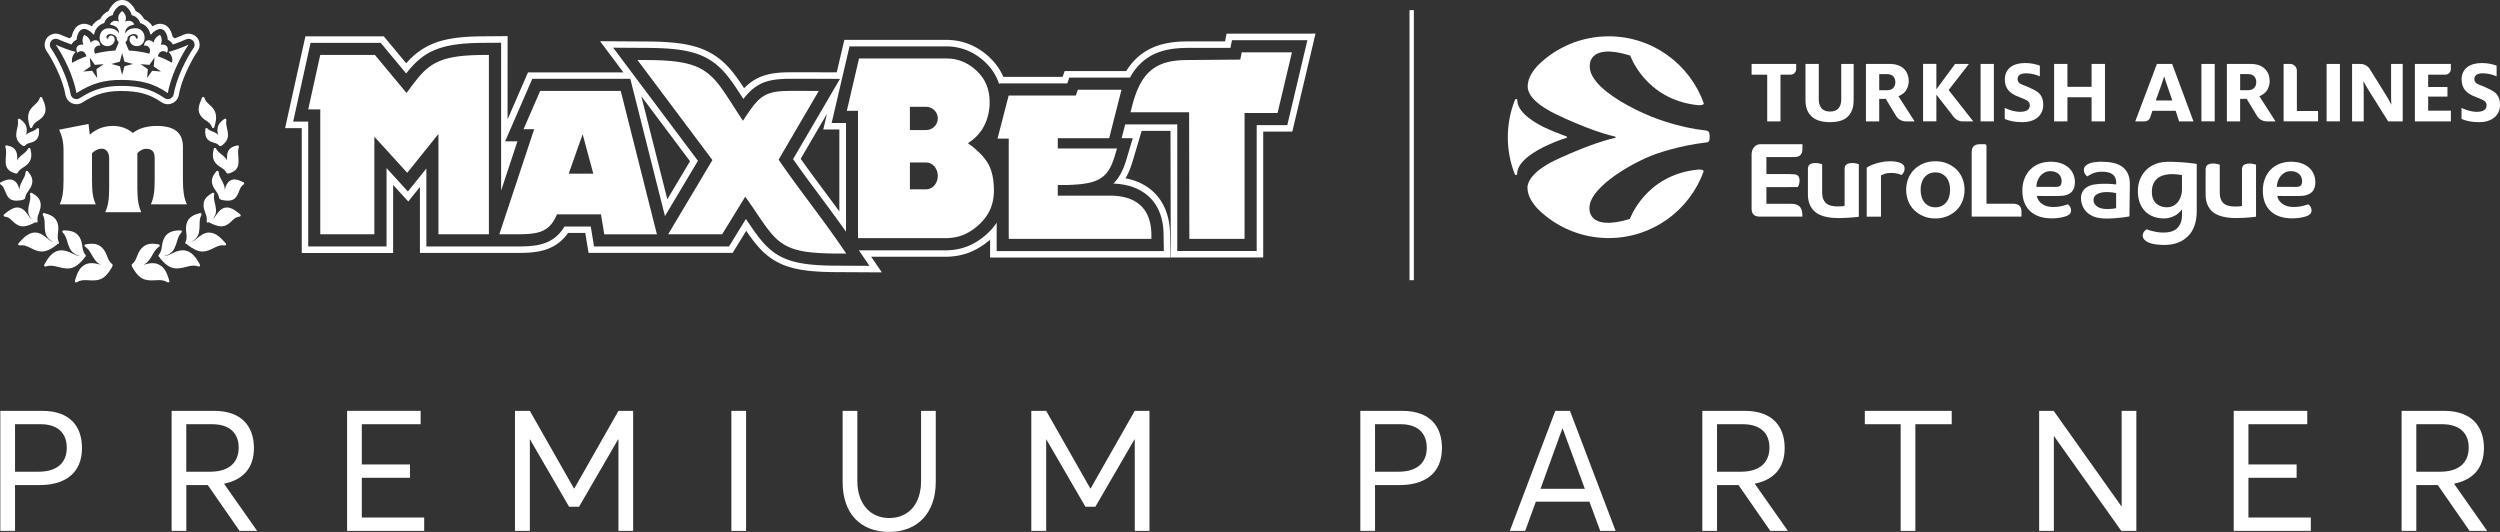
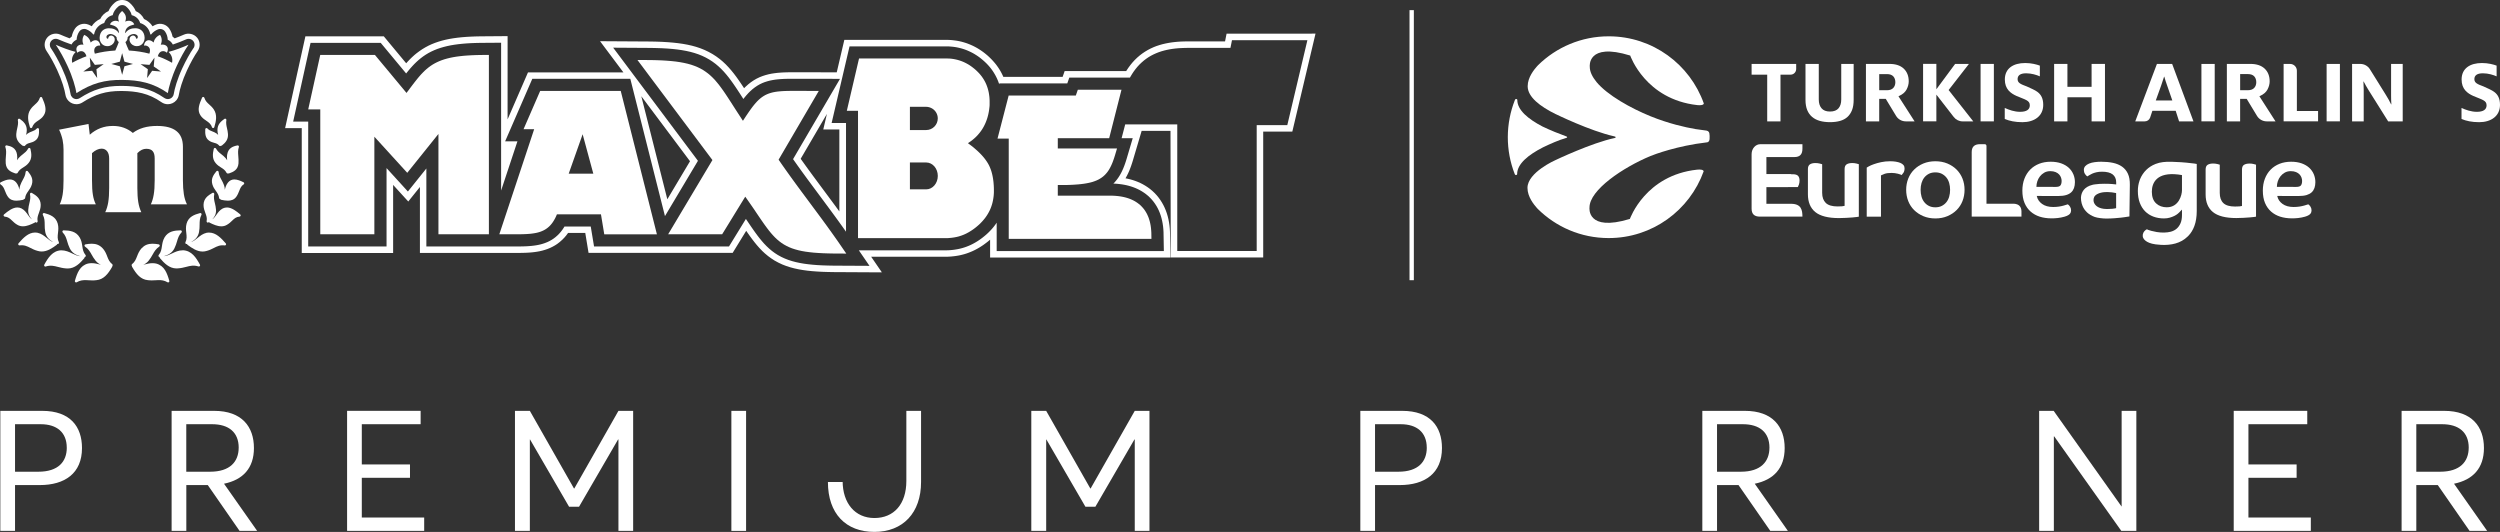
<svg xmlns="http://www.w3.org/2000/svg" id="Layer_2" viewBox="0 0 1144.01 243.4">
  <rect x="0" y="0" width="1144.01" height="243.4" fill="#333333" stroke="none" />
  <defs>
    <style>
      .cls-1 {
        fill-rule: evenodd;
      }

      .cls-1, .cls-2 {
        fill: #fff;
      }

      .cls-3 {
        fill: none;
        stroke: #fff;
        stroke-miterlimit: 10;
        stroke-width: 1.98px;
      }
    </style>
  </defs>
  <g id="Layer_1-2" data-name="Layer_1">
    <g>
      <path class="cls-2" d="M782.18,60.91c-.2-.91-.99-1.13-1.59-1.19-1.68-.2-3.26-.43-4.77-.66-4.76-.82-12.32-2.53-20.55-5.87-9.01-3.66-19.69-9.62-24.69-15.64-1.95-2.4-3.11-4.78-3.09-7,0,0-1.39-11.29,18.5-5.13.1.21,6.99,20.01,30.65,22.67,1.46.17,2.89.03,3.04-.73-6.34-17.88-23.37-30.7-43.43-30.74-12.62-.03-24.07,5.01-32.42,13.2-.21.22-.41.45-.61.67-1.11,1.27-4.13,4.83-4.15,8.95-.02,4.94,5.73,9.29,12.76,12.76h.04s15.72,7.71,26.76,10.18h0c.64.12.68.25.68.43,0,.26-.18.27-.47.36-10.43,2.18-26.98,10.06-27.02,10.08-.01,0-12.83,5.65-12.84,12.72,0,4.11,3,7.69,4.11,8.96.2.23.4.45.6.67,8.32,8.23,19.74,13.32,32.36,13.34,20.05.04,37.15-12.71,43.56-30.56-.15-.76-1.57-.9-3.03-.74-23.67,2.57-30.64,22.34-30.74,22.54-19.92,6.07-18.48-5.21-18.48-5.21-.03-8.06,15.43-18.39,27.9-23.57,1.63-.68,12.18-4.69,25.83-6.26.88-.07,1.18-.82,1.22-1.55.06-1.06.05-1.77-.11-2.7" />
      <path class="cls-2" d="M716.65,63.13s.49-.1.49-.36c0-.26-.6-.43-.6-.43h0c-2.94-1.05-7.15-2.75-10.71-4.46-6.44-3.36-11.51-7.48-11.5-12.12,0-.41-.39-.47-.59-.47-.34,0-.54.54-.54.54-2.06,5.22-3.2,10.91-3.22,16.86-.01,5.95,1.1,11.65,3.14,16.88,0,0,.2.54.54.54.2,0,.59-.06.59-.47.01-4.7,5.24-8.85,11.82-12.21,3.48-1.67,7.17-3.31,10.59-4.3" />
      <path class="cls-2" d="M1058.81,79.76c-.47-1.13-1.18-2.14-2.1-2.99-.93-.85-2.1-1.53-3.47-2.02-1.38-.49-2.99-.74-4.8-.74-1.94,0-3.72.31-5.31.94-1.58.63-2.96,1.53-4.08,2.68-1.13,1.15-2.01,2.55-2.63,4.16-.62,1.61-.94,3.44-.94,5.44,0,2.15.33,4.05.99,5.63.66,1.58,1.6,2.91,2.78,3.95,1.18,1.04,2.59,1.83,4.19,2.34,1.61.51,3.38.76,5.28.77,1.87.02,3.95-.16,6.08-.77,1.39-.4,2.1-.94,2.37-1.25.22-.25.39-.52.48-.83.08-.24.12-.5.12-.78,0-.64-.16-1.22-.48-1.72-.29-.47-.63-.83-1.01-1.07h0s-.02,0-.02,0c-.34.14-.96.32-1.9.58-1.11.3-2.73.65-4.8.64-2.09,0-3.79-.48-5.07-1.41-1.28-.93-2.08-2.1-2.37-3.45l-.04-.19,9.85.02c1.43,0,2.65-.15,3.6-.44.95-.3,1.73-.72,2.31-1.26.58-.54,1-1.21,1.27-1.98.27-.78.41-1.67.41-2.65,0-1.26-.24-2.48-.71-3.6M1052.93,84.82c-.36.48-1.08.71-2.2.71l-8.81-.02v-.16c0-.75.14-1.54.4-2.36.26-.81.66-1.57,1.19-2.26.53-.69,1.19-1.26,1.98-1.72.8-.46,1.73-.69,2.78-.69.95,0,1.77.15,2.43.43.66.28,1.2.64,1.6,1.08.4.43.69.92.88,1.45.19.54.27,1.03.27,1.5,0,.9-.18,1.58-.52,2.04" />
      <path class="cls-2" d="M948.77,79.76c-.47-1.13-1.18-2.14-2.1-2.99-.93-.85-2.1-1.53-3.47-2.02-1.38-.49-2.99-.74-4.8-.74-1.94,0-3.72.31-5.31.94-1.58.63-2.96,1.53-4.08,2.68-1.13,1.15-2.01,2.55-2.63,4.16-.62,1.61-.94,3.44-.94,5.44,0,2.15.33,4.05.99,5.63.66,1.58,1.6,2.91,2.78,3.95,1.18,1.04,2.59,1.83,4.19,2.34,1.61.51,3.38.76,5.28.77,1.87.02,3.95-.16,6.08-.77,1.39-.4,2.1-.94,2.37-1.25.22-.25.39-.52.48-.83.08-.24.12-.5.12-.78,0-.64-.16-1.22-.48-1.72-.3-.47-.63-.83-1.01-1.07h0s-.02,0-.02,0c-.34.14-.96.32-1.9.58-1.11.3-2.73.65-4.8.64-2.09,0-3.79-.48-5.07-1.41-1.28-.93-2.08-2.1-2.37-3.45l-.04-.19,9.86.02c1.43,0,2.65-.15,3.6-.44.96-.3,1.73-.72,2.31-1.26.58-.54,1-1.21,1.27-1.98.27-.78.41-1.67.41-2.65,0-1.26-.24-2.48-.71-3.6M942.89,84.82c-.36.48-1.08.71-2.2.71l-8.81-.02v-.16c0-.75.14-1.54.4-2.36.26-.81.66-1.57,1.19-2.26.53-.69,1.19-1.26,1.98-1.72.79-.46,1.73-.69,2.78-.69.95,0,1.77.15,2.43.43.66.28,1.2.64,1.6,1.08.4.43.69.92.88,1.45.19.54.27,1.03.27,1.5,0,.9-.18,1.58-.52,2.04" />
      <path class="cls-2" d="M973.74,79.5c-.63-1.35-1.53-2.44-2.68-3.25-1.16-.81-2.55-1.39-4.15-1.73-1.61-.34-3.41-.51-5.36-.51-1.01,0-2.02.06-3,.19-.96.13-1.83.34-2.57.65-.73.3-1.32.69-1.76,1.18-.42.47-.64,1.05-.64,1.72s.17,1.3.51,1.84c.32.51.68.89,1.08,1.14.22-.13.49-.3.81-.51.38-.25.84-.5,1.38-.74.54-.25,1.19-.46,1.94-.64.75-.18,1.63-.27,2.6-.27,2.18,0,3.82.42,4.88,1.25,1.06.84,1.6,2.06,1.6,3.63v.96l-.18-.03c-.09-.02-.44-.06-1.68-.17-.96-.08-2.18-.12-3.61-.12-1.52,0-2.89.09-4.08.26,0,0-.01,0-.02,0h0s-.04,0-.06.01c-.09.01-.18.02-.27.04-.02,0-.04,0-.06,0,0,0-.01,0-.02,0-.18.03-.36.07-.54.1-.04,0-.08.02-.13.03-.06.01-.11.03-.17.04-1.98.47-3.23,1.35-4.02,2.32-.95,1.18-1.23,2.51-1.28,3.48,0,.07,0,.15,0,.22,0,.38.02.76.07,1.14h0c.1.87.32,1.7.65,2.5.47,1.14,1.18,2.15,2.11,3.01.93.86,2.1,1.54,3.48,2.04,1.27.45,3.73.73,5.25.73,2.73,0,4.78-.22,6.65-.4,1.14-.11,2.41-.33,3.03-.42.54-.08.81-.12.94-.15l.19-14.42c.03-2.04-.25-3.77-.89-5.12M968.33,95.25l-.12.03c-.34.07-.92.21-1.66.27-.79.07-1.58.1-2.34.1h-.08c-.44,0-.85-.04-1.22-.08-.02,0-.05,0-.07,0,0,0-.01,0-.02,0-.04,0-.08,0-.11-.01-2.85-.38-4-1.67-4.48-2.8-.17-.38-.46-1.53.1-2.66.07-.12.14-.24.23-.35.23-.31.56-.6,1.01-.86.3-.17.61-.32.93-.44.28-.1.56-.19.85-.26.57-.14,1.16-.23,1.74-.27.45-.04.9-.05,1.34-.04,1.46.02,2.75.24,3.43.38.18.02.3.05.38.07l.11.04v6.91Z" />
      <path class="cls-2" d="M924.09,94.17c-.99-.96-2.43-.92-2.45-.93h-12.62v-26.44c0-.68-.48-.82-.92-.82h-2.04c-2.55,0-3.8,1.19-3.8,3.64v29.49h22.77v-2.35c0-1.12-.32-1.99-.94-2.59" />
      <path class="cls-2" d="M847.51,74.61c-1.04,0-1.88.2-2.5.61-.6.39-.91,1.12-.91,2.16v16.81l-.11.03c-.23.07-.57.13-1.05.18-.47.05-1.16.07-2.07.07-2.47,0-4.28-.54-5.38-1.6-1.1-1.07-1.66-2.62-1.66-4.64v-13.08c-.19-.07-.55-.16-1.08-.3-.62-.16-1.31-.24-2.03-.24-1.04,0-1.88.2-2.5.61-.6.39-.91,1.12-.91,2.16v11.53c0,3.57,1.14,6.31,3.38,8.13,2.25,1.83,5.89,2.76,10.81,2.76,1.15,0,2.26-.03,3.28-.1,1.06-.06,2.02-.13,2.88-.19.85-.07,1.56-.14,2.11-.22.43-.06.7-.11.84-.14v-24.01c-.19-.07-.55-.17-1.08-.3-.63-.16-1.31-.24-2.03-.24" />
      <path class="cls-2" d="M871.03,75.53c-.34-.4-.81-.73-1.41-.98-.6-.25-1.31-.44-2.11-.57-.79-.13-1.65-.19-2.56-.19-1.48,0-2.86.14-4.11.41-1.26.27-2.38.58-3.33.92-.95.34-1.73.67-2.3.99-.5.28-.83.47-.99.58v22.45h6.52v-18.88l.08-.04c.3-.17.84-.39,1.58-.67.76-.28,1.85-.42,3.23-.42.45,0,.93.03,1.46.1.54.07,1,.16,1.41.27.45.12.82.23,1.13.35.25.09.44.17.57.25.23-.25.51-.6.82-1.05.34-.49.51-1.18.51-2.05,0-.58-.16-1.06-.5-1.46" />
      <path class="cls-2" d="M895.35,77.61c-1.16-1.16-2.58-2.1-4.22-2.79-1.64-.68-3.49-1.03-5.5-1.03s-3.87.35-5.5,1.03c-1.64.69-3.06,1.63-4.22,2.79-1.17,1.16-2.07,2.55-2.7,4.13-.62,1.58-.94,3.31-.94,5.13s.32,3.54.94,5.13c.62,1.58,1.53,2.97,2.7,4.13,1.17,1.16,2.59,2.1,4.22,2.79,1.63.69,3.48,1.04,5.5,1.04s3.87-.35,5.5-1.04c1.64-.69,3.06-1.63,4.22-2.79,1.17-1.16,2.08-2.55,2.7-4.13.62-1.58.94-3.31.94-5.13s-.31-3.54-.94-5.13c-.63-1.58-1.54-2.97-2.7-4.13M891.95,90.01c-.28.97-.72,1.83-1.3,2.54-.58.71-1.29,1.28-2.13,1.7-.83.41-1.81.62-2.9.62s-2.07-.21-2.9-.62c-.83-.41-1.55-.98-2.12-1.7-.58-.7-1.02-1.56-1.3-2.54-.28-.97-.42-2.02-.42-3.14s.14-2.17.42-3.13c.29-.98.73-1.83,1.3-2.54.58-.71,1.29-1.28,2.12-1.7.83-.41,1.81-.62,2.9-.62s2.06.21,2.9.62c.83.42,1.55.99,2.13,1.7.58.71,1.02,1.56,1.3,2.54.28.97.42,2.02.42,3.13s-.14,2.16-.42,3.13" />
      <path class="cls-2" d="M1029.31,74.85c-1.03,0-1.86.2-2.48.6-.59.38-.89,1.1-.89,2.14v16.65l-.11.03c-.24.07-.59.13-1.04.17-.45.05-1.12.07-2.05.07-2.44,0-4.24-.53-5.33-1.59-1.09-1.05-1.64-2.6-1.64-4.6v-12.96c-.2-.07-.58-.17-1.07-.3-.62-.16-1.3-.23-2.02-.23-1.03,0-1.86.2-2.48.6-.59.38-.9,1.1-.9,2.14v11.42c0,3.54,1.13,6.25,3.35,8.05,2.23,1.82,5.83,2.74,10.7,2.74,1.12,0,2.21-.03,3.25-.1,1.04-.06,2-.13,2.85-.19.87-.07,1.56-.14,2.09-.21.42-.06.69-.11.83-.14v-23.78c-.23-.08-.66-.19-1.07-.3-.62-.16-1.3-.23-2.02-.23" />
      <path class="cls-2" d="M801.54,70.52v24.97c0,2.45,1.24,3.64,3.8,3.64h19.46c-.02-2.99-.49-5.87-5.23-5.87h-11.26v-7.66h9.88c.18,0,.32-.15.32-.33l1.21-5.23c0-.17-.15-.31-.32-.31h-11.09v-7.86h12.85c2.45,0,3.64-1.24,3.64-3.8v-2.07h-19.4c-1.86,0-3.86,1.82-3.86,4.52" />
      <path class="cls-2" d="M1004.41,74.87c-.38-.06-.86-.11-1.39-.16-3.62-.45-6.74-.61-8.85-.66h0c-.29-.01-.58-.01-.88-.02-.13,0-.25,0-.38,0h-.06c-.35,0-.64,0-.88,0h-.03c-.41,0-.63.01-.63.01v.02c-.52.02-1.03.06-1.52.12-1.2.15-2.34.42-3.39.84-1.66.65-3.1,1.58-4.29,2.75-1.19,1.17-2.13,2.58-2.81,4.21-.09.21-.16.44-.23.66-.51,1.45-.78,3.05-.78,4.77,0,1.99.29,3.8.87,5.36.58,1.54,1.4,2.86,2.44,3.92,1.05,1.06,2.32,1.87,3.77,2.42,1.47.56,3.1.84,4.85.84.99,0,1.89-.12,2.67-.35.8-.23,1.51-.51,2.11-.8.58-.3,1.06-.59,1.41-.88.38-.3.63-.53.78-.68l1.29-1.34v2.48c0,1.45-.21,2.7-.63,3.7-.43,1.02-1.02,1.87-1.77,2.53-.75.66-1.67,1.14-2.72,1.42-1.78.47-4.18.53-6.42.15-.96-.17-1.82-.35-2.54-.55-.58-.16-1.09-.32-1.5-.47-.18-.1-.32-.18-.43-.24,0,0-.02,0-.02-.01h0c-.4.17-.78.45-1.15.86-.39.43-.64.95-.75,1.57-.05.27-.05.52-.02.77,0,.06.02.12.03.18h0s0,0,0,0c.02.06.03.13.05.19,0,0,0,.01-.01.01.05.17.14.42.33.72.18.29.46.62.86.94.84.68,2.24,1.35,4.6,1.67h0c.86.11,1.72.2,2.59.24,4.48.21,8.9-.66,12.07-3.8.02-.02.03-.03.05-.05.12-.12.23-.23.35-.34,1.14-1.18,2.05-2.68,2.71-4.45.71-1.91,1.08-4.24,1.08-6.91v-1.34s0,0,0,0v-20.14c-.14-.03-.41-.08-.83-.14M991.58,94.86c-1.98,0-3.63-.59-4.91-1.77-1.32-1.2-1.98-3-1.98-5.36,0-4.28,2.46-9.04,12.1-7.87.54.07,1.1.14,1.69.26v6.96c0,2.12-1.42,7.77-6.9,7.77" />
      <path class="cls-2" d="M807.29,79.73h13.1c1.15,0,1.96.25,2.41.74.46.49.68,1.2.68,2.13,0,.71-.1,1.34-.3,1.89-.2.55-.36.93-.48,1.11h-15.43" />
      <polygon class="cls-2" points="957.12 55.55 957.12 44.51 946.06 44.51 946.06 55.55 939.98 55.55 939.98 29.25 946.06 29.25 946.06 39.73 957.12 39.73 957.12 29.25 963.24 29.25 963.24 55.55 957.12 55.55" />
      <path class="cls-2" d="M826.2,29.26v16.46c0,1.82.27,3.39.8,4.67.52,1.27,1.29,2.32,2.26,3.14.99.82,2.17,1.42,3.53,1.8,1.38.38,2.94.57,4.63.57s3.23-.19,4.58-.57c1.33-.37,2.46-.97,3.37-1.79.91-.81,1.62-1.87,2.12-3.14.5-1.28.75-2.85.75-4.68v-16.46h-5.68v16.29c0,1.66-.41,3-1.22,3.98-.83,1-2.15,1.51-3.92,1.51s-3.05-.51-3.89-1.51c-.83-.98-1.25-2.32-1.25-3.98v-16.29h-6.08Z" />
      <path class="cls-2" d="M808.68,55.55v-21.39h-7.14v-4.91h20.4v2.35c0,1.41-1.15,2.56-2.55,2.56h-4.63v21.39h-6.08Z" />
      <rect class="cls-2" x="906.32" y="29.25" width="6.08" height="26.29" />
      <path class="cls-2" d="M886.08,43.29l.21.26,7.76,10c.99,1.27,2.48,2,4.09,2h4.84l-11.12-14.14-.16-.21.16-.21,9.14-11.75h-6.32l-8.38,11.33-.21.27v-.47s0-11.13,0-11.13h-6.08v26.29h6.08v-12.25Z" />
      <path class="cls-2" d="M872.09,55.54c-1.8,0-3.5-.95-4.43-2.49l-4.73-7.81h-3v10.3h-6.07v-26.29h10.83c2.78,0,4.96.73,6.47,2.16,1.51,1.43,2.28,3.39,2.28,5.82,0,1.23-.33,2.48-.98,3.72-.64,1.21-1.77,2.2-3.37,2.94l-.35.16,7.38,11.49h-4.03ZM859.94,41.29h3.54c1.27,0,2.25-.35,2.89-1.04.63-.68.95-1.57.95-2.63s-.31-1.99-.93-2.67c-.63-.69-1.61-1.04-2.91-1.04h-3.54v7.39Z" />
      <path class="cls-2" d="M917.38,54.43v-5.04c1.93.89,4.42,1.78,7,1.78,2.97,0,4.47-1.02,4.47-2.97,0-2.29-2.02-2.54-6.06-4.28-2.75-1.23-5.37-3.14-5.37-7.54,0-5.12,3.91-7.54,9.32-7.54,2.88,0,5.33.68,6.7,1.19v4.91c-1.38-.63-3.82-1.4-6.27-1.4-2.66,0-3.91.97-3.91,2.67,0,1.78,1.5,2.33,4.21,3.35,3.48,1.74,7.52,2.5,7.52,8.43,0,5.12-4.08,7.92-9.54,7.92-3.35,0-6.01-.59-8.08-1.48" />
-       <path class="cls-2" d="M1105.06,55.54v-26.29h16.46v2.39c0,1.39-1.13,2.52-2.52,2.52h-7.86v5.65h8.83v4.39h-8.83v6.43h10.39v4.91h-16.46Z" />
      <path class="cls-2" d="M1044.99,55.54v-26.29h2.95c1.72,0,3.12,1.4,3.12,3.12v18.43h9.7v4.73h-15.77Z" />
      <rect class="cls-2" x="1007.38" y="29.26" width="6.08" height="26.27" />
      <path class="cls-2" d="M1037.25,55.54c-1.8,0-3.5-.96-4.43-2.49l-4.73-7.81h-3v10.3h-6.07v-26.29h10.83c2.78,0,4.96.73,6.47,2.16,1.51,1.43,2.28,3.39,2.28,5.82,0,1.23-.33,2.48-.98,3.72-.64,1.21-1.77,2.2-3.37,2.94l-.35.16,7.38,11.49h-4.03ZM1025.1,41.28h3.54c1.28,0,2.25-.35,2.89-1.04.63-.68.95-1.57.95-2.63s-.31-1.99-.93-2.67c-.63-.69-1.61-1.04-2.91-1.04h-3.54v7.39Z" />
      <path class="cls-2" d="M994,29.25h-6.98l-9.92,26.29h4.38c1.11,0,2.09-.71,2.44-1.76l1.02-3.08h10.66l1.56,4.85h6.58l-9.75-26.29ZM986.5,45.96l2.39-6.64c.53-1.5,1.06-3.07,1.41-4.24h.09c.31,1.21.84,2.7,1.37,4.24l2.3,6.64h-7.56Z" />
      <path class="cls-2" d="M1126.4,54.43v-5.04c1.93.89,4.43,1.78,7,1.78,2.96,0,4.47-1.02,4.47-2.97,0-2.29-2.02-2.54-6.06-4.28-2.75-1.23-5.37-3.14-5.37-7.54,0-5.12,3.91-7.54,9.32-7.54,2.88,0,5.33.68,6.7,1.19v4.91c-1.38-.63-3.82-1.4-6.27-1.4-2.66,0-3.91.97-3.91,2.67,0,1.78,1.5,2.33,4.21,3.35,3.48,1.74,7.52,2.5,7.52,8.43,0,5.12-4.08,7.92-9.54,7.92-3.35,0-6.01-.59-8.08-1.48" />
      <path class="cls-2" d="M1076.31,29.25h3.77c1.79,0,3.45.92,4.4,2.44l7.33,11.78c.83,1.31,1.79,3.04,2.36,4.26h.13c-.09-1.18-.13-2.83-.13-4.01v-14.47h5.32v26.29h-6.66l-8.92-14.22c-.83-1.31-1.7-2.87-2.31-4.05h-.09c.04,1.14.13,2.49.13,3.76v14.52h-5.32v-26.29Z" />
      <rect class="cls-2" x="1064.67" y="29.26" width="6.08" height="26.27" />
      <line class="cls-3" x1="645.99" y1="4.64" x2="645.99" y2="128.22" />
      <path class="cls-1" d="M90.2,17.25c-1.41-1.72-3.92-2.32-5.95-1.44-1.36.58-2.81,1.19-4.33,1.75-.3-.31-.62-.59-.97-.83-.24-1.27-.73-2.51-1.46-3.59-1.3-1.95-3.88-2.79-6.13-1.89-.54.22-1.06.48-1.55.78-.93-1.46-2.28-2.62-3.9-3.35-.79-1.6-2.13-2.88-3.79-3.6-.58-1.42-1.55-2.73-2.91-3.9-1.85-1.59-4.8-1.59-6.65,0-1.35,1.17-2.33,2.47-2.91,3.89-1.66.73-3.01,2.01-3.79,3.6-1.62.73-2.96,1.88-3.89,3.35-.49-.31-1.01-.57-1.55-.78-2.21-.89-4.82-.07-6.13,1.89-.72,1.08-1.22,2.31-1.46,3.59-.35.25-.68.53-.97.83-1.57-.58-3.06-1.2-4.33-1.75-2.05-.89-4.54-.28-5.95,1.43-1.43,1.74-1.55,4.25-.27,6.11,1.57,2.3,3.29,5.39,4.83,8.69l.08.18c2.21,4.74,3.38,8.97,3.72,11.15.16,1.06.67,2.07,1.44,2.84.96.96,2.24,1.49,3.6,1.49.98,0,1.93-.28,2.75-.81,5.86-3.77,10.79-5.24,17.56-5.24h.55c6.53.07,12.1.97,18.05,5.13.86.6,1.86.92,2.91.92,1.51,0,2.93-.66,3.91-1.82.6-.72,1-1.59,1.13-2.5.34-2.19,1.52-6.45,3.75-11.23,1.57-3.37,3.3-6.49,4.88-8.8,1.27-1.86,1.16-4.37-.27-6.11M88.52,22.02c-1.65,2.41-3.45,5.66-5.07,9.14-2.34,5.03-3.58,9.53-3.94,11.87-.07.49-.28.96-.61,1.34-.52.62-1.29.98-2.1.98-.56,0-1.1-.17-1.55-.49-6.45-4.51-12.41-5.48-19.38-5.55h-.56c-7.28,0-12.57,1.57-18.85,5.61-.44.28-.95.43-1.47.43-.73,0-1.41-.28-1.93-.8-.41-.41-.69-.95-.77-1.52-.36-2.34-1.6-6.83-3.91-11.8l-.06-.14c-1.6-3.43-3.4-6.67-5.05-9.08-.68-.99-.62-2.34.15-3.27.52-.63,1.28-.99,2.1-.99.38,0,.74.08,1.08.22,1.84.79,3.96,1.67,6.14,2.39.38-.74.95-1.38,1.66-1.84.21-.14.43-.25.66-.36.05-1.33.46-2.6,1.21-3.72.51-.76,1.36-1.21,2.27-1.21.35,0,.69.07,1.02.2,1.23.49,2.32,1.31,3.14,2.34.11-.02.22-.04.34-.05.58-2.95,2.59-4.57,4.66-5.2.02-.07.04-.13.06-.2.59-1.71,2.03-2.97,3.81-3.39.32-1.43,1.18-2.76,2.57-3.95.49-.43,1.12-.66,1.78-.66s1.29.23,1.78.66c1.38,1.19,2.24,2.52,2.56,3.96,1.78.42,3.22,1.68,3.81,3.39.02.07.04.13.06.2,2.07.63,4.08,2.24,4.66,5.2.11.02.22.03.33.06.82-1.03,1.91-1.85,3.15-2.34.33-.13.67-.2,1.01-.2.91,0,1.76.45,2.27,1.21.75,1.12,1.16,2.39,1.21,3.72.23.1.45.22.66.36.72.46,1.28,1.1,1.66,1.84,2.18-.71,4.3-1.59,6.14-2.39.34-.15.7-.22,1.08-.22.82,0,1.59.36,2.11.99.77.93.83,2.28.14,3.27" />
      <path class="cls-1" d="M27.32,93.5h16.52c-.62-1.26-1.07-2.7-1.33-4.33-.28-1.64-.41-3.88-.41-6.72v-12.37c.74-.68,1.48-1.2,2.22-1.54.75-.34,1.47-.52,2.15-.52,1.11,0,1.95.43,2.56,1.21.6.77.92,1.85.92,3.3v13.51c0,2.61-.14,4.77-.42,6.49-.28,1.71-.74,3.24-1.37,4.56h16.49c-.64-1.35-1.1-2.9-1.38-4.63-.28-1.75-.42-3.88-.42-6.42v-15.96c.71-.7,1.39-1.21,2.05-1.53.64-.3,1.32-.46,2-.46,1.41,0,2.39.36,2.96,1.07.62.69.92,1.82.92,3.37v9.92c0,2.7-.14,4.9-.44,6.61-.28,1.7-.73,3.18-1.32,4.44h16.53c-.67-1.32-1.14-2.86-1.42-4.62-.28-1.74-.43-3.89-.43-6.42v-15.28c0-3.23-.98-5.63-2.95-7.19-1.96-1.58-4.92-2.36-8.89-2.36-2.34,0-4.43.27-6.27.81-1.83.55-3.44,1.35-4.81,2.39-1.22-1.04-2.62-1.84-4.15-2.39-1.54-.55-3.19-.81-4.93-.81-1.09,0-2.09.09-2.98.24-.91.17-1.82.41-2.74.75-1.79.69-3.43,1.7-4.9,3.02l-.58-4.92-13.47,2.63c.59,1.13,1.34,3.31,1.62,4.73.28,1.41.42,2.9.42,4.49v13.9c0,2.69-.14,4.9-.42,6.61-.29,1.7-.73,3.18-1.32,4.44" />
      <path class="cls-1" d="M41.43,30.41l-.34-4.04,2.32,3.32,4.04-.34-3.32,2.32.34,4.04-2.32-3.32-4.04.34,3.32-2.32ZM70.69,26.37l-.34,4.04,3.32,2.32-4.04-.34-2.32,3.32.34-4.04-3.32-2.32,4.04.34,2.32-3.32ZM54.84,30.32l-3.91-1.05,3.91-1.05,1.06-3.91,1.05,3.91,3.91,1.05-3.91,1.05-1.05,3.91-1.06-3.91ZM54.47,9.91c-1.95-.98-3.7-.02-4.15,1.3,2.53.62,3.94,1.36,4.16,3.9l-.07.05c-1.13-1.74-2.79-2.26-4.66-2.23-2.04.03-4,1.3-4.15,4.16-.12,2.16,1.28,4.11,3.66,4.04,2.99-.1,4.14-3.39,2.54-4.53-1.3-.92-2.31.29-2.27,1.01-.46.33-.81-.13-.82-.69-.02-.93,1.19-1.37,1.81-1.36.92,0,2.13.54,2.84,1.48,0,.06,0,.13,0,.19,0,.83.39,1.56,1,2.02-.48,1.31-1.01,2.68-1.59,3.87-3.45.2-6.57.72-9.37,1.45-.47-1.31-.3-2.23.14-2.83.6-.81,1.7-1.04,2.35-.85-.23-1.75-1.19-2.52-2.29-2.48-.7.03-1.46.39-2.11,1.06-.27-1.3-1.17-2.77-2.96-3.5-1.07,1.59-.85,3.28-.33,4.5-.91-.17-1.74-.03-2.33.35-.92.59-1.27,1.78-.46,3.34.43-.52,1.46-.97,2.42-.65.7.24,1.37.89,1.74,2.24-2.46.88-4.62,1.92-6.52,2.99-.48-2.15.42-3.82,1.59-4.99-3.02-.75-6.09-1.96-9.12-3.27,1.87,2.73,3.75,6.19,5.33,9.6h0c2.41,5.17,3.73,9.92,4.13,12.53h0c7.07-4.54,13.01-6.12,20.91-6.04s14.17,1.33,20.91,6.04h0c.4-2.62,1.73-7.37,4.13-12.54h0c1.59-3.41,3.46-6.87,5.33-9.6-3.02,1.3-6.09,2.52-9.12,3.27,1.17,1.17,2.07,2.84,1.59,4.99-1.9-1.08-4.07-2.11-6.52-2.99.37-1.35,1.03-2,1.74-2.24.96-.32,1.99.13,2.41.65.81-1.56.47-2.75-.46-3.34-.59-.38-1.42-.51-2.33-.35.52-1.22.74-2.91-.33-4.5-1.79.72-2.69,2.2-2.96,3.5-.65-.66-1.41-1.03-2.11-1.06-1.1-.04-2.06.73-2.29,2.48.65-.18,1.75.04,2.35.85.44.6.61,1.52.14,2.83-2.81-.73-5.93-1.25-9.38-1.45-.57-1.18-1.12-2.55-1.6-3.85.62-.46,1.02-1.2,1.02-2.04,0-.06,0-.13,0-.19.71-.95,1.92-1.48,2.84-1.48.61,0,1.83.43,1.81,1.36,0,.56-.36,1.02-.82.69.04-.72-.97-1.92-2.27-1.01-1.6,1.13-.45,4.43,2.54,4.53,2.37.07,3.77-1.88,3.66-4.04-.16-2.86-2.12-4.12-4.15-4.16-1.84-.03-3.54.54-4.68,2.22-.04-.03-.08-.05-.12-.08.25-2.45,1.74-3.25,4.22-3.86-.45-1.32-2.21-2.28-4.15-1.3.82-2.14.1-3.55-1.42-4.86-1.52,1.31-2.24,2.72-1.42,4.86" />
      <path class="cls-2" d="M10.2,66.59c.13.1.28.14.44.11.05.05.11.09.18.12.06.03.13.04.2.04.17,0,.33-.07.44-.21.67-.84,1.44-1.05,2.32-1.29.74-.2,1.57-.43,2.38-1.05,1.71-1.24,1.76-3.24,1.68-5.17-.01-.23-.16-.43-.37-.5-.22-.08-.45-.02-.61.15-.69.76-1.4,1.03-2.22,1.35-.61.23-1.3.49-2.03.99h-.01c-.26.19-.49.39-.68.61.2-.69.35-1.43.34-2.29-.06-2.56-1.55-3.84-3.2-5.04-.19-.14-.43-.14-.63-.02-.19.12-.3.35-.26.57.24,1.39,0,2.47-.28,3.71-.18.82-.38,1.67-.45,2.68-.18,2.57,1.22,4.04,2.77,5.25" />
      <path class="cls-2" d="M2.7,71.5c-.08,1.02-.17,2.08-.08,3.26h0c.24,2.87,2.23,3.9,4.35,4.59.13.04.26.04.38-.01.04.02.08.03.12.04.04,0,.07.01.07.01.24,0,.44-.12.53-.3.66-1.27,1.53-1.81,2.53-2.45.84-.53,1.71-1.08,2.5-2.07,1.63-2,1.33-4.19.84-6.45-.05-.23-.24-.4-.47-.44-.23-.03-.46.08-.57.29-.67,1.23-1.47,1.85-2.39,2.57-.67.52-1.35,1.05-2.06,1.86,0,0,0,0,0,0-.26.3-.47.61-.65.93.11-.86.15-1.75-.02-2.71-.51-2.9-2.56-3.69-4.71-4.1-.2-.04-.4.03-.53.18-.13.15-.17.36-.1.55.49,1.4.39,2.71.26,4.22" />
      <path class="cls-2" d="M3.63,90.05c.97,1.37,2.36,1.79,3.86,1.79,1,0,2.06-.19,3.06-.4.17-.04.31-.15.39-.3.05,0,.09,0,.14-.02.23-.06.39-.25.42-.49.14-1.34.76-2.21,1.47-3.22.62-.87,1.25-1.78,1.62-3.04.73-2.54-.47-4.29-1.86-5.99-.14-.18-.38-.25-.6-.18-.22.07-.37.26-.39.49-.13,1.46-.67,2.44-1.29,3.58-.41.76-.84,1.54-1.19,2.54h0c-.25.72-.35,1.39-.34,2.02-.3-1.14-.64-2.31-1.51-3.34-.76-.91-1.73-1.37-2.89-1.37-1.36,0-2.82.62-4.2,1.3-.18.09-.31.27-.31.48,0,.21.09.4.27.51,1.11.67,1.53,1.74,2.02,2.97.33.84.7,1.79,1.34,2.68" />
      <path class="cls-2" d="M15.85,101.9c.13-.06.22-.17.27-.3.08.06.15.11.23.17.19.14.44.14.63.01.19-.13.29-.36.24-.58-.29-1.39.12-2.49.59-3.76.41-1.11.83-2.26.82-3.7-.05-2.93-2.04-4.31-4.07-5.47-.19-.11-.43-.1-.61.03-.18.13-.26.35-.22.57.32,1.54.04,2.73-.29,4.12-.22.92-.45,1.88-.52,3.02h0c-.11,1.9.63,3.26,1.71,4.34-.81-.52-1.34-1.28-1.93-2.13-.74-1.05-1.5-2.13-2.9-2.86-.59-.28-1.22-.42-1.85-.42-2.16,0-4.29,1.65-6.12,3.19-.17.15-.24.38-.17.6.07.22.26.37.49.39,1.59.13,2.39.9,3.41,1.87.63.61,1.35,1.3,2.32,1.85.84.51,1.72.72,2.61.72,1.8,0,3.67-.82,5.36-1.67" />
      <path class="cls-2" d="M97.13,60.12c-.82-.31-1.53-.58-2.22-1.35-.15-.17-.39-.23-.61-.15-.21.08-.36.28-.37.51-.09,2.01-.03,3.92,1.67,5.17.82.62,1.65.85,2.38,1.05.88.24,1.64.45,2.32,1.29.11.14.27.21.44.21.07,0,.14-.01.2-.04.07-.03.13-.07.18-.12.15.03.31-.01.43-.11,1.54-1.2,2.95-2.68,2.77-5.24-.07-1.02-.26-1.86-.45-2.68-.28-1.24-.52-2.31-.28-3.71.04-.23-.06-.45-.26-.57-.19-.12-.44-.11-.63.02-1.65,1.19-3.14,2.47-3.2,5.04h0c-.01.86.14,1.6.34,2.29-.2-.22-.43-.43-.7-.62-.73-.49-1.42-.76-2.03-.99" />
      <path class="cls-2" d="M94.34,55.21c1.14.77,2.13,1.43,2.66,3.02.08.23.29.38.53.38h0c.24,0,.46-.16.53-.4.85-2.77,1.41-5.66-.22-8.11-.69-1.03-1.45-1.71-2.12-2.31-.93-.84-1.74-1.57-2.2-3.04-.07-.22-.27-.38-.5-.4-.23-.02-.45.12-.55.33-1.32,2.99-2.29,5.65-.81,8,.75,1.22,1.73,1.88,2.68,2.51" />
      <path class="cls-2" d="M14.22,58.61h0c.24,0,.46-.15.53-.38.54-1.6,1.52-2.26,2.67-3.02.95-.63,1.92-1.29,2.67-2.51,1.48-2.35.51-5.01-.81-8-.09-.21-.29-.35-.55-.33-.23.01-.43.17-.5.39-.46,1.47-1.27,2.2-2.2,3.04-.67.6-1.43,1.29-2.12,2.31h0c-1.64,2.45-1.08,5.34-.22,8.11.07.23.28.39.53.4" />
      <path class="cls-2" d="M103.96,73.36c-.18-.32-.4-.64-.66-.95-.71-.81-1.4-1.35-2.06-1.86-.92-.72-1.72-1.34-2.39-2.57-.11-.21-.35-.32-.57-.29-.23.03-.42.21-.47.44-.49,2.26-.79,4.45.83,6.45.8,1,1.66,1.54,2.5,2.07,1,.63,1.88,1.18,2.54,2.45.1.19.29.3.5.3.03,0,.07,0,.1-.01.04,0,.08-.02.12-.04.12.05.25.05.38.01,2.12-.69,4.11-1.72,4.35-4.59.09-1.18,0-2.24-.08-3.26-.12-1.52-.23-2.82.26-4.23.07-.19.02-.4-.1-.55-.13-.15-.33-.22-.53-.19-2.14.41-4.2,1.2-4.71,4.1-.17.96-.13,1.86-.02,2.72" />
      <path class="cls-2" d="M83.74,114.53c-2.03,0-3.57.74-5.05,1.46-1.21.58-2.36,1.14-3.72,1.24,2-.54,3.82-1.49,4.85-3.6.57-1.12.87-2.15,1.17-3.14.44-1.51.83-2.82,2.08-4.14.15-.17.2-.41.1-.62-.09-.21-.29-.31-.53-.33-2.77.07-5.61.38-7.32,3.21,0,0,0,0,0,0-.83,1.42-1.03,2.76-1.22,4.06-.22,1.48-.41,2.76-1.48,4.02-.15.18-.18.44-.06.64.1.17.28.28.48.28-.04.17,0,.34.12.48,1.96,2.32,4.32,4.75,7.61,4.75.24,0,.48-.01.73-.04,1.41-.09,2.58-.39,3.71-.68,1.85-.48,3.44-.89,5.64-.18.22.07.46,0,.6-.18.15-.18.17-.43.06-.63-1.76-3.24-3.81-6.42-7.76-6.61" />
      <path class="cls-2" d="M95.7,106.41h0c-.34,0-.69.03-1.04.09,0,0-.02,0-.03,0-1.83.42-3.04,1.42-4.21,2.38-.92.76-1.81,1.49-2.96,1.87,1.73-.94,3.16-2.26,3.61-4.51.25-1.26.26-2.35.27-3.4.02-1.58.03-2.95.85-4.54.1-.2.08-.44-.06-.61-.14-.17-.37-.25-.58-.19-2.64.71-5.3,1.67-6.18,4.85h0c-.42,1.57-.27,2.93-.12,4.24.17,1.51.32,2.81-.4,4.28-.1.21-.07.46.09.63.16.17.4.22.62.14.01,0,.02,0,.04-.01,0,.16.09.31.22.41,2.03,1.52,4.34,3.07,6.89,3.07.63,0,1.27-.09,1.93-.3,1.28-.35,2.27-.85,3.22-1.33,1.53-.78,2.85-1.45,4.97-1.16.23.03.46-.08.57-.29.11-.21.08-.46-.07-.63-2.17-2.51-4.55-4.96-7.61-4.96" />
      <path class="cls-2" d="M103.82,94.95c-.63,0-1.26.14-1.85.42,0,0-.01,0-.02.01-1.38.72-2.14,1.8-2.88,2.85-.59.84-1.12,1.6-1.93,2.12,1.07-1.08,1.82-2.44,1.71-4.34-.07-1.14-.3-2.1-.52-3.02-.33-1.38-.62-2.58-.29-4.12.05-.22-.04-.44-.22-.57-.18-.13-.42-.14-.61-.03-2.03,1.16-4.01,2.54-4.07,5.47h0c-.02,1.44.41,2.59.82,3.7.47,1.27.87,2.37.59,3.76-.05.23.05.46.24.58.19.13.44.12.63-.01.08-.05.15-.11.23-.17.05.13.14.23.27.3,1.7.84,3.57,1.67,5.36,1.67.89,0,1.77-.2,2.59-.71.99-.56,1.71-1.25,2.34-1.86,1.01-.98,1.81-1.75,3.41-1.88.23-.02.42-.17.49-.39.07-.22,0-.45-.17-.6-1.83-1.54-3.95-3.19-6.12-3.19" />
      <path class="cls-2" d="M111.45,83.41c-1.37-.67-2.83-1.3-4.2-1.3-1.15,0-2.12.46-2.88,1.37h0c-.87,1.04-1.21,2.21-1.5,3.35.01-.63-.09-1.3-.34-2.03-.35-1-.78-1.79-1.2-2.55-.62-1.14-1.16-2.12-1.29-3.58-.02-.23-.18-.42-.4-.49-.22-.07-.46,0-.6.18-1.4,1.71-2.59,3.45-1.86,5.99h0c.36,1.27,1,2.17,1.62,3.04.71,1.01,1.33,1.89,1.47,3.23.02.23.19.43.42.49.05.01.09,0,.14.02.07.15.22.27.39.3,1,.21,2.06.4,3.06.4,1.49,0,2.88-.42,3.85-1.79.64-.9,1.01-1.85,1.34-2.68.49-1.23.91-2.3,2.02-2.97.18-.11.28-.3.27-.51,0-.2-.13-.39-.31-.48" />
      <path class="cls-2" d="M49.06,117.32c-.48-1.23-.97-2.49-2.12-3.74-1.33-1.4-2.91-2.06-4.97-2.06-1.01,0-2.06.16-2.86.3-.22.04-.4.21-.45.44-.05.22.05.45.24.58,1.56,1.06,2.24,2.27,3.03,3.67.5.88,1.01,1.79,1.78,2.74.73.92,1.59,1.53,2.5,1.92-.13-.03-.25-.06-.38-.1l-.24-.06c-1.14-.29-2.31-.59-3.61-.59-.57,0-1.11.06-1.65.17h-.03c-3.75.97-4.99,4.31-6.03,7.94-.06.22.01.46.2.6.1.08.22.12.35.12.1,0,.19-.03.28-.08,1.49-.86,2.76-1.01,4.22-.98.41,0,.82.03,1.24.06,1.1.07,2.23.13,3.54-.04,3.26-.32,5.25-2.67,7.22-6.1.07-.11.09-.24.07-.37.07-.06.12-.14.15-.23.08-.23,0-.48-.19-.62-1.3-1.02-1.76-2.2-2.3-3.57" />
      <path class="cls-2" d="M38.61,118.1c.11-.13.15-.31.12-.48.2,0,.38-.11.48-.28.12-.21.09-.46-.06-.64-1.07-1.26-1.26-2.54-1.48-4.02-.19-1.3-.39-2.64-1.23-4.06-1.71-2.83-4.55-3.14-7.32-3.21-.24-.03-.43.13-.53.33s-.05.45.1.62c1.26,1.33,1.64,2.63,2.08,4.14.29.99.6,2.01,1.16,3.14,1.01,2.04,2.67,3.02,4.85,3.6-1.36-.1-2.51-.66-3.71-1.24-1.48-.72-3.02-1.45-5.08-1.46-3.92.19-5.97,3.37-7.74,6.61-.11.2-.09.45.06.63.15.18.39.25.61.18,2.2-.7,3.79-.29,5.64.19,1.13.29,2.29.59,3.68.68.25.03.5.04.74.04,3.31,0,5.66-2.43,7.62-4.75" />
      <path class="cls-2" d="M26.19,111.61s.02.01.04.01c.22.09.46.03.62-.14.16-.17.19-.42.09-.63-.73-1.47-.58-2.77-.4-4.28.15-1.31.31-2.66-.12-4.24-.88-3.17-3.54-4.13-6.18-4.84-.21-.06-.44.02-.58.19-.14.17-.16.41-.06.61.82,1.58.84,2.95.85,4.54.01,1.06.02,2.15.27,3.4.45,2.25,1.88,3.57,3.6,4.51-1.15-.38-2.04-1.11-2.96-1.87-1.17-.96-2.38-1.96-4.25-2.38-.35-.06-.7-.09-1.04-.09h0c-3.07,0-5.44,2.45-7.61,4.96-.15.18-.18.43-.07.64.11.21.34.32.57.29,2.12-.29,3.44.38,4.97,1.16.96.49,1.94.99,3.2,1.33.66.21,1.31.31,1.95.31,2.56,0,4.87-1.55,6.9-3.07.13-.1.21-.25.22-.41" />
      <path class="cls-2" d="M71.43,120.6c-.55-.11-1.09-.17-1.65-.17-1.3,0-2.47.3-3.61.59l-.24.06c-.12.03-.25.06-.37.09.91-.39,1.77-.99,2.49-1.91.78-.96,1.29-1.87,1.79-2.75.79-1.4,1.47-2.61,3.03-3.67.19-.13.28-.36.23-.58-.05-.22-.22-.4-.45-.44-.8-.14-1.85-.3-2.86-.3-2.06,0-3.63.65-4.97,2.05h0c-1.14,1.25-1.63,2.52-2.11,3.74-.54,1.37-1,2.55-2.29,3.57-.19.15-.26.4-.19.62.03.09.08.17.15.23-.02.12,0,.25.07.37,1.97,3.43,3.95,5.78,7.2,6.1,1.32.17,2.46.1,3.55.04.42-.03.83-.05,1.24-.06,1.46-.03,2.73.12,4.22.99.09.05.19.08.28.08.12,0,.24-.04.35-.12.18-.14.26-.38.19-.6-1.04-3.63-2.28-6.96-6.05-7.93" />
      <path class="cls-2" d="M600.28,15.41h-38.99l-.22,1.07-.48,2.46h-17.53l-1.38.03-1.39.05-1.39.09-1.38.13-1.39.17-1.38.22-1.38.27-1.38.32-1.38.39-1.37.45h-.03s-.03.02-.03.02l-1.3.51h-.03s-.03.03-.03.03l-1.27.58h-.03s-.03.03-.03.03l-1.23.64-.03.02-.03.02-1.19.71-.04.02-.03.02-1.21.82-.03.02-.03.02-1.05.8-.03.02-.03.03-1.19,1.02-.03.03-.03.03-1.03,1-.03.03-.03.03-.98,1.07-.03.03-.02.03-.91,1.11-.02.03-.02.03-.87,1.17-.85,1.28-.16.27h-28.17l-.31.9-.61,1.74h-27.14l-.22-.51-.38-.79-.4-.77-.42-.75-.46-.75-.48-.73-.5-.71-.52-.7-.55-.67-.57-.66-.59-.65-.59-.61-.8-.78-.65-.6-.66-.56-.69-.56-.7-.54-.73-.52-.8-.54-.87-.55-.84-.48-.52-.28-.85-.43-.53-.25-.92-.4-.88-.35-.51-.19-.53-.18-.97-.3-.98-.27-1-.23-.95-.18-.57-.09-.99-.13-1.01-.11-1.03-.07-.52-.02-.89-.02h-45.61s-1.07,0-1.07,0l-.24,1.04-3.23,13.82-12.95-.02-6.82-.02h-1.52s-1.46.04-1.46.04l-1.43.04-1.41.08-1.39.11-1.38.16-1.41.21-1.4.29h-.04s-.03.02-.03.02l-1.22.32h-.04s-.04.02-.04.02l-1.39.45h-.04s-.04.03-.04.03l-1.18.46-.05.02-.04.02-1.3.62-.04.02-.04.02-1.25.72-.05.03-.05.03-1.31.89-.04.03-.03.03-1.11.87-.03.03-.03.03-1.06.95-.03.02-.03.03-.72.72-.41-.63-1.06-1.59-1.06-1.54-1.07-1.5-1.12-1.48-1.17-1.44-1.23-1.4-1.3-1.36-.02-.02-.02-.02-1.34-1.25-.03-.03-.03-.02-1.32-1.11-.03-.02-.03-.02-1.56-1.15-.04-.03-.04-.02-1.59-1.02-.04-.02-.04-.02-1.66-.92-.04-.02-.04-.02-1.74-.83-.04-.02-.04-.02-1.85-.74h-.04s-.04-.03-.04-.03l-1.85-.62h-.03s-.03-.02-.03-.02l-1.92-.53-2.05-.46-2.1-.38-2.18-.31-2.27-.25-2.36-.2-2.49-.15-2.6-.1-2.74-.06-20.55-.13-2.71-.02,1.62,2.17,9.07,12.1h-43.66l-.35.81-8.99,20.7V16.54h-1.35s-11.21.09-11.21.09l-2.26.05-2.16.09-2.08.12-1.98.16-1.92.21-1.84.25-1.8.3-1.73.36-1.68.42-1.63.48-1.59.55-1.53.61h-.03s-.03.03-.03.03l-1.43.66-.03.02-.03.02-1.35.72-.03.02-.03.02-1.3.78-.03.02-.03.02-1.22.83-1.22.91-.03.02-.03.02-1.09.9-1.08.98-1.01.99-.96,1.01-.68.76-9.84-11.84-.4-.48h-35.89l-.23,1.06-8.68,39.29-.36,1.64h7.61v57.14h41.81v-31.15l5.87,6.44,1.06,1.16.98-1.23,4.35-5.42v30.19h35.49s6.89,0,6.89,0h2.34s1.15-.02,1.15-.02l1.13-.02,1.11-.03,1.11-.05,1.11-.07,1.13-.1,1.11-.13,1.14-.17,1.15-.21,1.18-.28,1.15-.33,1.07-.36h.04s.04-.03.04-.03l1.19-.48.04-.02.04-.02,1.1-.53.04-.02.04-.02,1.08-.61.03-.02.03-.02.92-.6.04-.03.04-.03,1.02-.78.04-.03.04-.04,1.08-.96.04-.03.03-.03.88-.9.03-.03.03-.03.76-.89.03-.03.02-.03.8-1.07.03-.04.03-.04.02-.04h7.86l1.32,8.02.19,1.12h65.94l.39-.64,5.81-9.46.67.97,1.01,1.43,1.03,1.4,1.06,1.38,1.1,1.35,1.16,1.32,1.23,1.28.02.03.02.02,1.27,1.18.03.03.03.02,1.31,1.09.03.03.03.02,1.36,1,.03.02.03.02,1.44.94.04.03.05.03,1.74.95.04.02.04.02,1.66.78.04.02.04.02,1.73.67h.04s.04.03.04.03l1.82.59h.04s.04.02.04.02l1.82.48,1.94.42,2,.35,2.07.28,2.17.22,2.25.17,2.37.13,2.5.08,2.64.05,19.53.11h2.57s-1.45-2.11-1.45-2.11l-3.44-5.02h34.26s1.2-.04,1.2-.04l1.18-.08,1.18-.12.91-.12,1.12-.18.86-.17.89-.21,1.12-.3,1.07-.34.83-.3,1.03-.41.83-.36,1.02-.49,1-.53.99-.57.74-.46.97-.64.79-.57.76-.57.74-.58.72-.6.21-.18v8.16h82.51l-.02-1.37-.18-10.37-.09-1.48-.14-1.45-.21-1.44-.27-1.39-.34-1.4v-.04s-.02-.03-.02-.03l-.38-1.28v-.03s-.02-.03-.02-.03l-.46-1.27v-.04s-.03-.04-.03-.04l-.51-1.2v-.03s-.03-.03-.03-.03l-.52-1.07-.02-.04-.02-.03-.64-1.14-.02-.03-.02-.03-.7-1.1-.02-.04-.03-.03-.76-1.04-.02-.03-.02-.03-.82-.99-.03-.03-.03-.03-.87-.93-.03-.03-.03-.03-1-.94-.03-.03-.04-.03-1-.82-.03-.03-.03-.02-.99-.72-.03-.02-.03-.02-1.02-.66-.03-.02-.03-.02-1.05-.6-.03-.02-.03-.02-1.05-.53-1.14-.51-1.14-.44-1.15-.39-1.14-.33-1.16-.28-1.1-.22v-.02s.03-.03.03-.03l.6-1.08.57-1.16.51-1.14.46-1.16.42-1.15.39-1.16.37-1.18,3.68-12.41.36-1.23h13.2l.11,56.6v1.34h42.31v-57.59h13.32l.25-1.04,9.98-42.15.39-1.66h-1.7ZM589.02,57.27h-13.95v57.59h-36.35v-57.94h-23.82l-1.65,6.32h5.09l-2.79,9.43-.35,1.13-.37,1.1-.39,1.07-.43,1.07-.46,1.04-.51,1.04-.56,1.01-.71,1.12-.67.93-.86,1.04-.76.79.78.03,1.06.08,1.05.11,1.05.14,1.05.18,1.03.21,1.04.26,1.03.3,1.03.35,1,.39,1.01.45.98.5.97.56.94.61.92.67.93.76.92.87.8.85.75.91.7.96.65,1.01.59,1.06.48.99.47,1.12.42,1.18.36,1.2.3,1.25.24,1.25.19,1.3.13,1.32.08,1.36.15,8.64h-76.5v-12.97l-.07.1-.48.69-.49.66-.53.67-.53.63-.57.63-.58.6-.6.6-.62.58-.65.57-.66.55-.68.54-.7.53-.72.51-.89.59-.67.41-.9.52-.91.48-.92.44-.74.32-.94.37-.73.26-.96.3-1.01.27-.79.18-.77.15-1.03.17-.81.11-1.08.11-1.08.07-1.11.03h-.55s-39.3,0-39.3,0l4.87,7.1-16.4-.09-2.59-.05-2.45-.08-2.31-.12-2.18-.17-2.08-.22-1.97-.26-1.89-.33-1.81-.39-1.74-.46-1.74-.56-1.63-.64-1.57-.73-1.6-.88-1.39-.9-1.28-.95-1.23-1.03-1.2-1.12-1.14-1.18-1.08-1.23-1.04-1.27-1.01-1.31-.99-1.35-.99-1.4-1.01-1.46-2.23-3.29-7.74,12.6h-61.75l-1.51-9.14h-12.02l-.22.38-.66,1-.74.98-.7.81-.8.82-.95.84-.92.7-.87.57-.99.56-1.01.48-1.09.43-.92.31-1.02.29-1.04.24-1.04.19-1.04.15-1.03.12-1.05.09-1.05.07-1.06.05-1.07.03-1.1.02h-1.12s-2.32.01-2.32.01h-6.88s-.26-.01-.26-.01h-32.25s0-35.68,0-35.68l-8.45,10.54-9.77-10.72v35.86h-35.85v-57.14h-6.88l7.96-36.03h32.1l11.64,14.01.37-.47.81-.99.83-.98.86-.96.89-.94.93-.91.99-.89,1.04-.86,1.1-.83,1.16-.78,1.23-.74,1.28-.67,1.35-.62,1.39-.56,1.46-.5,1.51-.44,1.57-.39,1.62-.34,1.69-.28,1.75-.24,1.84-.2,1.92-.16,2.02-.12,2.1-.08,2.21-.05,9.54-.07v67.65l7.47-22.53h-5.63l12.44-28.62h44.84l15.86,62.84,15.09-25.3-38.79-51.77,17.23.11,2.7.06,2.55.09,2.42.14,2.29.19,2.18.24,2.08.3,1.99.36,1.91.43,1.84.51,1.77.59,1.76.71,1.65.79,1.57.88,1.5.97,1.47,1.09,1.24,1.05,1.27,1.19,1.2,1.25,1.14,1.31,1.1,1.36,1.06,1.41,1.04,1.45,1.03,1.5,1.04,1.56,1.05,1.61,1.5,2.33.61-.78.82-.98.84-.92.89-.89.99-.89,1.03-.8,1.17-.8,1.14-.66,1.19-.57,1.12-.44,1.3-.41,1.13-.29,1.25-.25,1.28-.2,1.28-.14,1.3-.1,1.33-.07,1.38-.04,1.42-.02h1.49s6.81.01,6.81.01l14.45.02-21.48,36.74,1.97,2.79,1.83,2.55,2.77,3.8,10.29,13.88,1.89,2.57,1.89,2.59,1.88,2.62,1.71,2.41v-49.76h-6.58l8.19-35.05h45.13s.45.03.45.03l.93.07.91.09.89.12.49.08.85.17.9.21.88.24.88.27.46.16.44.16.8.32.83.37.45.21.78.39.45.24.76.44.78.49.72.48.66.47.63.49.62.51.6.51.59.53.74.71.53.55.53.58.51.59.48.6.47.63.44.63.42.65.4.66.38.67.35.68.34.7.31.71.29.72.26.73.15.45.09-.37h31.08l.92-2.65h27.76l.25-.46.72-1.2.77-1.16.82-1.1.86-1.05.92-1,.97-.93,1.11-.96.98-.74,1.13-.77,1.11-.65,1.16-.6,1.2-.54,1.22-.48,1.23-.41,1.25-.35,1.26-.3,1.27-.25,1.28-.2,1.29-.16,1.3-.12,1.31-.08,1.33-.05,1.33-.03h19.91l.7-3.53h34.51l-9.2,38.88ZM293.47,44.04l22.28,29.74-10.38,17.41-11.9-47.15ZM378.44,59.24h5.65v37.52s-.09-.13-.09-.13l-1.89-2.58-10.28-13.87-2.76-3.78-1.82-2.53-.86-1.21,12.01-20.54-1.28,5.47-.39,1.65h1.7Z" />
      <path class="cls-1" d="M284.06,41.6h-36.87l-7.61,17.51h4.86l-15.95,48.09h3.54s1.25.01,1.25.01h1.2s1.16,0,1.16,0h1.11s1.07-.01,1.07-.01l1.03-.02.99-.03.96-.04.92-.06.89-.07.86-.1.83-.12.81-.14.78-.17.76-.21.73-.24.71-.28.69-.32.66-.36.63-.41.61-.46.58-.5.55-.55.52-.6.49-.64.46-.69.44-.74.42-.78.39-.83.32-.76h20.16l1.51,9.14h24.09l-12.23-48.47-4.32-17.13ZM260.24,79.47l6.38-18.04,4.88,18.04h-11.27Z" />
      <path class="cls-1" d="M454.8,86.43v-.42s-.02-.41-.02-.41l-.02-.41-.02-.4-.03-.39-.03-.39-.03-.39-.04-.38-.04-.38-.05-.37-.05-.37-.05-.36-.06-.36-.06-.35-.07-.35-.07-.34-.07-.34-.08-.33-.08-.33-.09-.33-.09-.32-.09-.31-.1-.31-.1-.3-.11-.3-.11-.29-.11-.29-.12-.28-.12-.28-.12-.28-.13-.27-.14-.27-.14-.27-.15-.27-.16-.28-.17-.27-.17-.27-.18-.28-.19-.28-.2-.28-.2-.28-.21-.28-.22-.28-.22-.28-.23-.28-.24-.28-.25-.28-.25-.28-.26-.28-.27-.28-.27-.28-.28-.28-.29-.28-.29-.28-.3-.28-.31-.28-.32-.28-.32-.28-.33-.29-.34-.29-.34-.29-.35-.29-2.12-1.6.66-.44.49-.34.48-.35.46-.36.45-.37.44-.38.43-.39.41-.4.4-.41.38-.42.37-.43.36-.43.34-.44.33-.45.32-.46.3-.47.29-.48.28-.49.26-.5.25-.51.24-.52.23-.53.21-.54.2-.54.19-.55.17-.56.16-.57.15-.58.13-.59.12-.6.11-.61.09-.62.03-.19.02-.19.02-.18.02-.17.02-.17.02-.16.02-.15.02-.14v-.14s.02-.13.02-.13v-.12s.02-.11.02-.11v-.11s.01-.1.01-.1v-.09s0-.09,0-.09v-1.92s-.03-.65-.03-.65l-.04-.64-.06-.63-.08-.62-.09-.61-.11-.61-.13-.6-.15-.59-.16-.58-.18-.57-.2-.56-.21-.55-.23-.54-.25-.53-.27-.52-.28-.51-.3-.5-.32-.49-.34-.49-.36-.48-.37-.47-.39-.46-.41-.45-.43-.44-.09-.09-.07-.07-.44-.43-.46-.42-.48-.42-.5-.4-.52-.4-.53-.39-.55-.38-.31-.2-.31-.19-.31-.18-.32-.18-.32-.17-.32-.17-.32-.16-.32-.15-.32-.15-.32-.14-.33-.13-.33-.13-.33-.12-.33-.11-.33-.11-.34-.1-.34-.1-.34-.09-.34-.08-.35-.08-.35-.07-.35-.07-.35-.06-.36-.05-.35-.05-.36-.04-.36-.03-.36-.03-.37-.02h-.36s-.36-.02-.36-.02h-.37s-39.89,0-39.89,0l-5.59,23.95h5.12v58.28h40.04s.23,0,.23,0h.23s.23-.01.23-.01h.23s.23-.02.23-.02h.23s.23-.03.23-.03l.22-.02.22-.02.22-.02.22-.02.22-.02.22-.03.22-.03.21-.03.21-.03.21-.03.21-.03.21-.04.2-.04.2-.04.21-.04.2-.04.2-.04.2-.05.2-.05.2-.05.19-.05.19-.05.19-.06.19-.06.19-.06.19-.06.19-.06.19-.07.19-.07.19-.07.19-.07.19-.07.19-.08.18-.08.19-.08.19-.08.18-.08.18-.09.19-.09.18-.09.18-.09.18-.1.18-.1.18-.1.18-.1.18-.1.18-.1.18-.11.18-.11.18-.11.18-.11.18-.12.18-.11.18-.12.18-.12.61-.43.59-.44.57-.45.55-.46.53-.47.51-.47.49-.48.47-.49.46-.5.43-.51.42-.51.4-.52.37-.53.36-.54.34-.55.32-.56.3-.56.28-.57.26-.58.24-.59.22-.6.2-.61.18-.61.16-.62.14-.63.12-.64.11-.65.09-.66.07-.66.05-.67.03-.68v-.69s0-.42,0-.42v-.42ZM423.83,86.65h-7.45v-12.3h7.45c2.93,0,5.31,2.75,5.31,6.15s-2.38,6.15-5.31,6.15M423.83,59.51h-7.45v-10.63h7.45c.92,0,1.78.26,2.54.67l.11.06.14.08.03.02c1.49.94,2.48,2.59,2.48,4.48,0,2.94-2.38,5.32-5.31,5.32" />
      <polygon class="cls-1" points="384.58 112.14 387.26 116.04 381.47 116.01 378.95 115.96 376.59 115.88 374.39 115.76 372.33 115.61 370.41 115.4 368.61 115.16 366.93 114.87 365.35 114.52 363.86 114.11 362.47 113.66 361.15 113.13 359.92 112.54 358.74 111.89 357.63 111.17 356.58 110.38 355.57 109.53 354.6 108.61 353.67 107.63 352.75 106.58 351.84 105.47 350.94 104.28 350.02 103.03 349.08 101.7 348.11 100.29 347.1 98.81 346.04 97.24 344.92 95.58 343.72 93.84 342.44 92 341.08 90.07 341.03 90.01 340.88 90.25 340.52 90.83 339.46 92.56 339.1 93.14 338.04 94.87 337.68 95.45 336.62 97.18 336.26 97.76 335.91 98.34 335.55 98.92 335.2 99.5 334.84 100.08 333.78 101.81 333.42 102.39 332.36 104.12 332 104.7 330.46 107.2 305.75 107.2 326.01 73.24 291.7 27.45 297.75 27.48 300.36 27.54 302.82 27.63 305.12 27.77 307.28 27.95 309.3 28.17 311.2 28.45 312.98 28.78 314.65 29.16 316.23 29.6 317.71 30.11 319.12 30.68 320.45 31.32 321.7 32.03 322.89 32.81 324.02 33.65 325.1 34.57 326.14 35.55 327.14 36.6 328.11 37.73 329.07 38.92 330.02 40.19 330.98 41.52 331.95 42.94 332.94 44.43 333.96 46 335.03 47.66 336.15 49.41 337.34 51.25 338.59 53.17 339.92 55.2 339.97 55.28 340.49 54.48 341.34 53.18 342.15 51.98 342.92 50.86 343.66 49.82 344.38 48.85 345.09 47.96 345.79 47.13 346.48 46.38 347.19 45.68 347.91 45.05 348.65 44.47 349.42 43.96 350.21 43.5 351.04 43.11 351.9 42.77 352.79 42.49 353.72 42.25 354.69 42.06 355.7 41.91 356.77 41.8 357.89 41.71 359.09 41.65 360.35 41.61 361.7 41.59 363.13 41.58 364.66 41.58 366.29 41.58 368.03 41.59 369.88 41.6 374.68 41.61 356.29 73.07 356.62 73.56 357.54 74.89 358.46 76.2 359.38 77.51 360.31 78.81 361.23 80.1 362.16 81.39 363.09 82.67 364.02 83.95 364.95 85.22 365.89 86.49 366.82 87.76 367.76 89.02 368.7 90.28 369.63 91.54 370.57 92.8 372.44 95.33 373.38 96.59 374.32 97.86 375.26 99.13 376.2 100.4 377.13 101.68 378.07 102.96 379 104.25 379.94 105.55 380.87 106.85 381.8 108.16 382.73 109.48 383.66 110.8 384.58 112.14" />
      <polygon class="cls-1" points="526.86 106.53 526.9 109.31 461.6 109.31 461.6 63.41 456.47 63.41 461.57 43.71 492.3 43.71 493.22 41.06 513.2 41.06 507.56 63.25 484.05 63.25 484.05 67.94 511.15 67.94 510.21 71.1 509.88 72.14 509.54 73.13 509.2 74.07 508.84 74.97 508.45 75.83 508.04 76.65 507.61 77.43 507.14 78.17 506.63 78.87 506.08 79.52 505.49 80.14 504.86 80.71 504.18 81.23 503.45 81.71 502.68 82.15 501.86 82.54 501 82.88 500.09 83.2 499.13 83.47 498.11 83.7 497.04 83.91 495.91 84.09 494.72 84.24 493.45 84.37 492.12 84.47 490.72 84.56 489.23 84.62 487.66 84.67 486.01 84.67 484.27 84.67 484.05 84.67 484.05 89.55 509.1 89.55 510 89.59 510.9 89.66 511.78 89.75 512.65 89.87 513.51 90.02 514.35 90.19 515.18 90.4 515.99 90.64 516.78 90.91 517.56 91.22 518.31 91.56 519.04 91.93 519.75 92.35 520.43 92.8 521.09 93.29 521.72 93.82 522.32 94.39 522.89 95 523.43 95.65 523.93 96.34 524.39 97.07 524.82 97.84 525.2 98.65 525.56 99.5 525.86 100.39 526.13 101.31 526.36 102.28 526.55 103.28 526.69 104.32 526.79 105.41 526.86 106.53" />
-       <polygon class="cls-1" points="591.2 23.94 584.62 51.72 569.52 51.72 569.52 109.32 544.25 109.32 544.25 105.89 544.24 104.08 544.24 102.27 544.23 100.46 544.23 98.65 544.22 93.21 544.22 91.4 544.21 89.59 544.21 87.78 544.21 85.97 544.2 84.16 544.2 80.54 544.19 78.73 544.19 76.92 544.19 75.11 544.18 73.3 544.18 71.48 544.17 69.68 544.16 64.24 544.16 62.43 544.15 57 544.15 55.19 544.14 51.57 544.14 51.38 517.33 51.38 518.24 47.81 518.65 46.32 519.09 44.9 519.54 43.55 520.02 42.26 520.52 41.03 521.04 39.86 521.59 38.76 522.16 37.71 522.76 36.72 523.39 35.79 524.05 34.91 524.74 34.09 525.46 33.32 526.21 32.61 526.99 31.95 527.79 31.34 528.63 30.78 529.5 30.28 530.39 29.82 531.31 29.41 532.26 29.04 533.23 28.73 534.24 28.45 535.26 28.21 536.31 28.01 537.39 27.85 538.5 27.71 539.64 27.61 540.8 27.54 541.99 27.49 543.21 27.47 567.54 27.27 568.23 23.94 591.2 23.94" />
      <polygon class="cls-1" points="219.85 25.16 223.72 25.13 223.72 107.2 200.63 107.2 200.63 61.29 186.36 79.08 171.31 62.56 171.31 107.2 146.56 107.2 146.56 50.07 141.04 50.07 146.54 25.15 171.58 25.15 172.54 26.31 175.48 29.85 176.36 30.9 179.3 34.44 180.17 35.49 183.03 38.93 183.51 39.5 183.99 40.08 186.02 42.53 186.59 41.77 187.43 40.65 188.24 39.57 189.03 38.53 189.8 37.53 190.56 36.57 191.31 35.64 192.06 34.76 192.82 33.91 193.6 33.1 194.39 32.32 195.21 31.59 196.06 30.89 196.95 30.23 197.88 29.61 198.86 29.04 199.88 28.51 200.96 28.02 202.1 27.57 203.3 27.16 204.56 26.8 205.9 26.47 207.31 26.18 208.81 25.93 210.39 25.72 212.07 25.54 213.85 25.4 215.74 25.29 217.73 25.21 219.85 25.16" />
    </g>
    <g>
      <path class="cls-2" d="M19.34,188.01c12.84,0,18.18,7.27,18.18,17.02,0,11.6-7.89,16.94-19.34,16.94H6.88v20.96H.15v-54.93h19.19ZM30.55,204.87c0-7.04-4.56-10.75-11.91-10.75H6.88v21.74h10.68c9.13,0,13-4.64,13-10.99Z" />
      <path class="cls-2" d="M98.02,188.01c12.69,0,18.18,7.27,18.18,17.02,0,9.21-5.03,14.54-13.69,16.32l15.16,21.58h-8.05l-14.54-20.96h-9.82v20.96h-6.73v-54.93h19.5ZM109.23,204.87c0-7.04-4.56-10.75-12.15-10.75h-11.84v21.74h10.91c9.13,0,13.07-4.64,13.07-10.99Z" />
      <path class="cls-2" d="M192.48,188.01v6.11h-26.92v18.41h22.05v6.11h-22.05v18.18h28.55v6.11h-35.28v-54.93h33.65Z" />
      <path class="cls-2" d="M242.46,188.01l20.19,35.51h.16l20.19-35.51h6.73v54.93h-6.73v-41.85h-.16l-17.87,30.79h-4.56l-17.87-30.79h-.08v41.85h-6.81v-54.93h6.81Z" />
      <path class="cls-2" d="M341.41,188.01v54.93h-6.73v-54.93h6.73Z" />
-       <path class="cls-2" d="M385.59,220.58v-32.57h6.73v32.1c0,10.13,5.65,16.94,14.54,16.94s14.62-6.34,14.62-16.94v-32.1h6.73v32.57c0,14.08-8.28,22.82-21.35,22.82s-21.27-8.35-21.27-22.82Z" />
+       <path class="cls-2" d="M385.59,220.58v-32.57v32.1c0,10.13,5.65,16.94,14.54,16.94s14.62-6.34,14.62-16.94v-32.1h6.73v32.57c0,14.08-8.28,22.82-21.35,22.82s-21.27-8.35-21.27-22.82Z" />
      <path class="cls-2" d="M478.74,188.01l20.19,35.51h.15l20.19-35.51h6.73v54.93h-6.73v-41.85h-.15l-17.87,30.79h-4.56l-17.87-30.79h-.08v41.85h-6.81v-54.93h6.81Z" />
      <path class="cls-2" d="M641.67,188.01c12.84,0,18.18,7.27,18.18,17.02,0,11.6-7.89,16.94-19.34,16.94h-11.29v20.96h-6.73v-54.93h19.19ZM652.89,204.87c0-7.04-4.56-10.75-11.91-10.75h-11.76v21.74h10.68c9.13,0,13-4.64,13-10.99Z" />
-       <path class="cls-2" d="M718.42,188.01l20.89,54.93h-7.04l-4.95-13.38h-24.52l-4.87,13.38h-7.04l20.81-54.93h6.73ZM715.09,196.13h-.16l-9.98,27.54h20.27l-10.13-27.54Z" />
      <path class="cls-2" d="M798.49,188.01c12.69,0,18.18,7.27,18.18,17.02,0,9.21-5.03,14.54-13.69,16.32l15.16,21.58h-8.05l-14.54-20.96h-9.83v20.96h-6.73v-54.93h19.5ZM809.71,204.87c0-7.04-4.56-10.75-12.15-10.75h-11.84v21.74h10.91c9.13,0,13.07-4.64,13.07-10.99Z" />
-       <path class="cls-2" d="M853.35,194.12v-6.11h39.76v6.11h-16.63v48.82h-6.73v-48.82h-16.4Z" />
      <path class="cls-2" d="M939.77,188.01l31.02,43.71h.08v-43.71h6.73v54.93h-6.88l-30.71-43.25h-.16v43.25h-6.73v-54.93h6.65Z" />
      <path class="cls-2" d="M1055.81,188.01v6.11h-26.92v18.41h22.05v6.11h-22.05v18.18h28.55v6.11h-35.28v-54.93h33.65Z" />
      <path class="cls-2" d="M1118.48,188.01c12.69,0,18.18,7.27,18.18,17.02,0,9.21-5.03,14.54-13.69,16.32l15.16,21.58h-8.05l-14.54-20.96h-9.83v20.96h-6.73v-54.93h19.5ZM1129.7,204.87c0-7.04-4.56-10.75-12.15-10.75h-11.84v21.74h10.91c9.13,0,13.07-4.64,13.07-10.99Z" />
    </g>
  </g>
</svg>